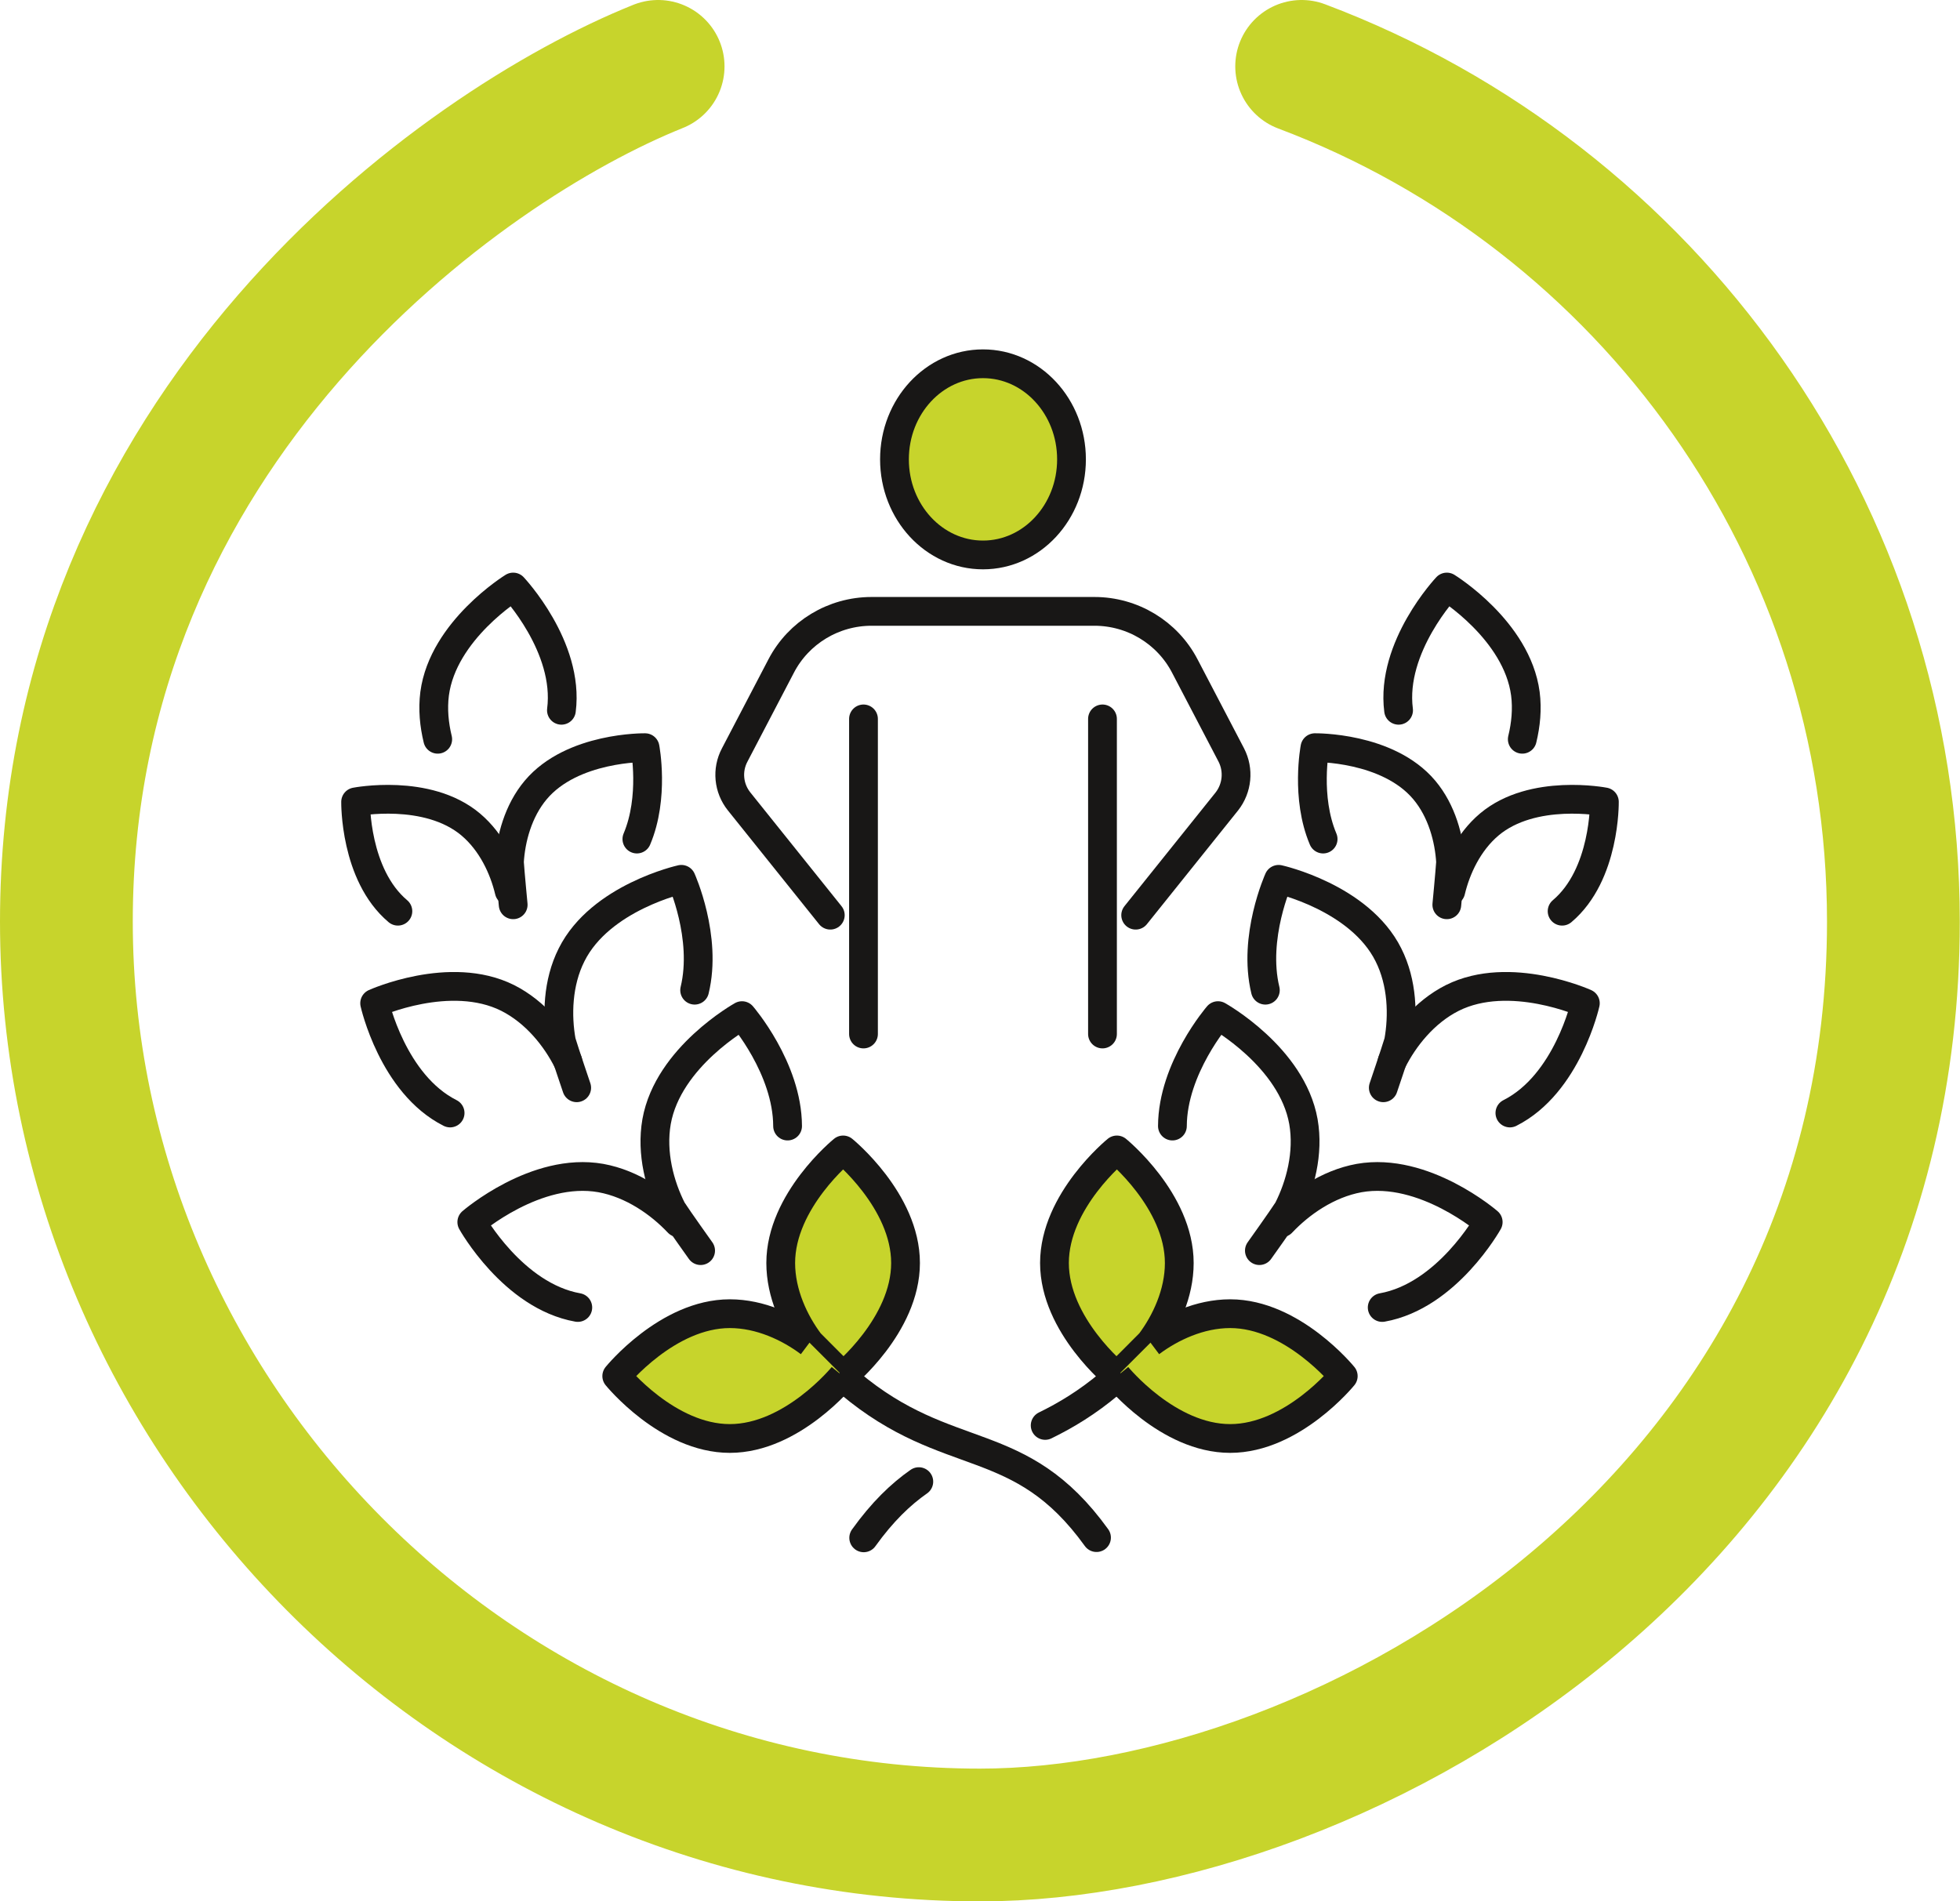
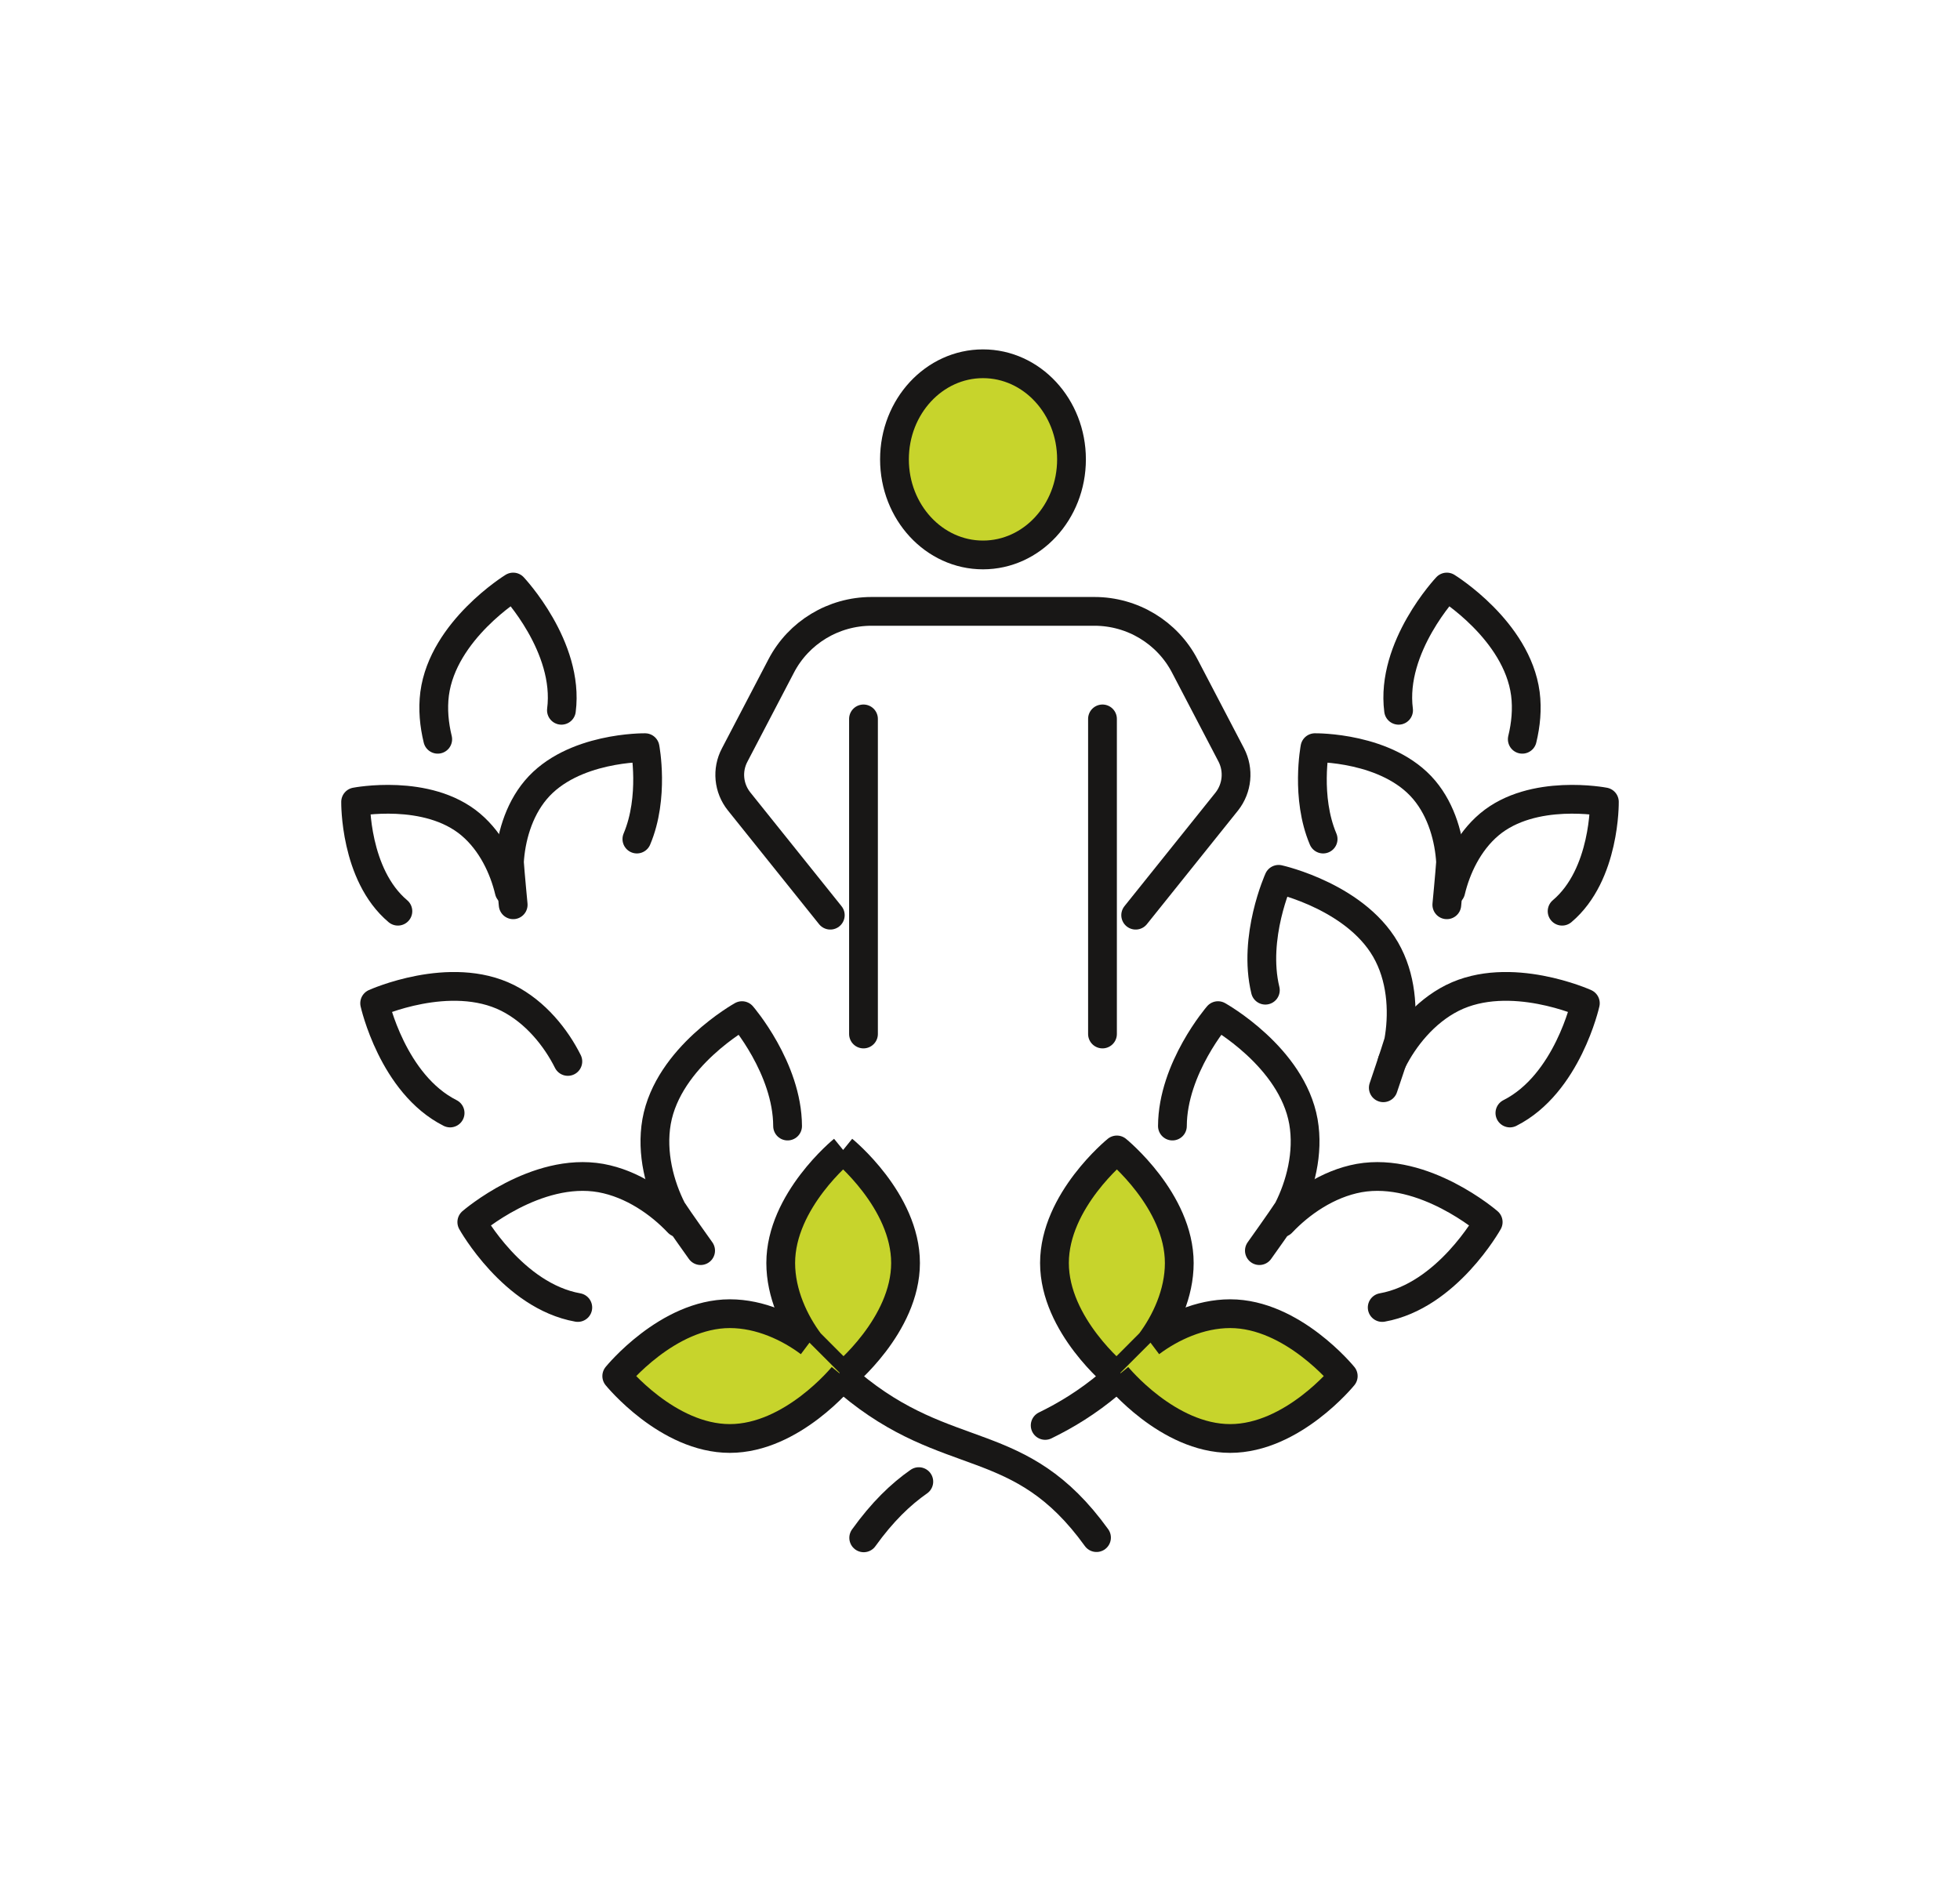
<svg xmlns="http://www.w3.org/2000/svg" id="Ebene_2" data-name="Ebene 2" viewBox="0 0 88.57 85.93">
  <defs>
    <style>
      .cls-1, .cls-2 {
        fill: #c7d42c;
      }

      .cls-1, .cls-2, .cls-3 {
        stroke: #181716;
        stroke-linejoin: round;
        stroke-width: 1.3px;
      }

      .cls-2, .cls-3, .cls-4 {
        stroke-linecap: round;
      }

      .cls-3, .cls-4 {
        fill: none;
      }

      .cls-4 {
        stroke: #c7d42c;
        stroke-width: 6px;
      }
    </style>
  </defs>
  <g id="Ebene_1-2" data-name="Ebene 1">
-     <path class="cls-4" d="M29.74,3C20.82,6.58,3,19.32,3,41.65s18.48,41.28,41.28,41.28c16.51,0,41.28-14.15,41.28-41.28,0-17.68-11.11-32.77-26.74-38.65" />
    <g>
      <g>
        <g>
-           <path class="cls-1" d="M38.1,51.97s2.82,2.29,2.82,5.11-2.82,5.11-2.82,5.11c0,0-1.16-1.15-1.51-1.51-.69-.92-1.31-2.22-1.31-3.6,0-2.82,2.82-5.11,2.82-5.11Z" />
+           <path class="cls-1" d="M38.1,51.97s2.82,2.29,2.82,5.11-2.82,5.11-2.82,5.11c0,0-1.16-1.15-1.51-1.51-.69-.92-1.31-2.22-1.31-3.6,0-2.82,2.82-5.11,2.82-5.11" />
          <path class="cls-1" d="M36.58,60.68c-.92-.69-2.22-1.31-3.6-1.31-2.82,0-5.11,2.82-5.11,2.82,0,0,2.29,2.82,5.11,2.82s5.11-2.82,5.11-2.82" />
        </g>
        <path class="cls-3" d="M31.66,56.52s-1-1.4-1.29-1.85c-.55-1.08-.95-2.55-.7-3.98.52-2.93,3.86-4.79,3.86-4.79,0,0,2.05,2.37,2.06,4.99" />
        <path class="cls-3" d="M30.65,55.26c-.83-.88-2.07-1.76-3.5-2.02-2.93-.52-5.83,1.99-5.83,1.99,0,0,1.86,3.34,4.79,3.86" />
-         <path class="cls-3" d="M26.06,49.16s-.54-1.59-.69-2.09c-.21-1.16-.18-2.65.46-3.92,1.3-2.6,4.96-3.41,4.96-3.41,0,0,1.18,2.61.6,5.01" />
        <path class="cls-3" d="M25.66,47.97c-.53-1.06-1.45-2.23-2.72-2.87-2.6-1.3-6.01.24-6.01.24,0,0,.81,3.65,3.41,4.96" />
        <path class="cls-3" d="M23.19,40.89s-.14-1.47-.17-1.93c.06-1.04.39-2.31,1.19-3.26,1.65-1.96,4.94-1.91,4.94-1.91,0,0,.43,2.24-.37,4.13" />
        <path class="cls-3" d="M23.01,40.27c-.24-1.01-.78-2.2-1.74-3.01-1.96-1.65-5.2-1.02-5.2-1.02,0,0-.05,3.29,1.91,4.94" />
        <path class="cls-3" d="M19.78,33.41c-.16-.66-.23-1.36-.14-2.06.38-2.87,3.55-4.82,3.55-4.82,0,0,2.55,2.7,2.18,5.57" />
        <path class="cls-3" d="M38.4,62.51c4.47,3.76,7.68,2.16,11.15,6.98" />
      </g>
      <g>
        <g>
          <path class="cls-1" d="M50.47,51.97s-2.82,2.29-2.82,5.11,2.82,5.11,2.82,5.11c0,0,1.16-1.15,1.51-1.51.69-.92,1.31-2.22,1.31-3.6,0-2.82-2.82-5.11-2.82-5.11Z" />
          <path class="cls-1" d="M51.99,60.68c.92-.69,2.22-1.31,3.6-1.31,2.82,0,5.11,2.82,5.11,2.82,0,0-2.29,2.82-5.11,2.82s-5.11-2.82-5.11-2.82" />
        </g>
        <path class="cls-3" d="M56.91,56.52s1-1.4,1.29-1.85c.55-1.08.95-2.55.7-3.98-.52-2.93-3.86-4.79-3.86-4.79,0,0-2.05,2.37-2.06,4.99" />
        <path class="cls-3" d="M57.92,55.26c.83-.88,2.07-1.76,3.5-2.02,2.93-.52,5.83,1.99,5.83,1.99,0,0-1.86,3.34-4.79,3.86" />
        <path class="cls-3" d="M62.51,49.16s.54-1.59.69-2.09c.21-1.16.18-2.65-.46-3.92-1.3-2.6-4.96-3.41-4.96-3.41,0,0-1.18,2.61-.6,5.01" />
        <path class="cls-3" d="M62.91,47.97c.53-1.06,1.45-2.23,2.72-2.87,2.6-1.3,6.01.24,6.01.24,0,0-.81,3.65-3.41,4.96" />
        <path class="cls-3" d="M65.38,40.89s.14-1.47.17-1.93c-.06-1.04-.39-2.31-1.19-3.26-1.65-1.96-4.94-1.91-4.94-1.91,0,0-.43,2.24.37,4.13" />
        <path class="cls-3" d="M65.56,40.27c.24-1.01.78-2.2,1.74-3.01,1.96-1.65,5.2-1.02,5.2-1.02,0,0,.05,3.29-1.91,4.94" />
        <path class="cls-3" d="M68.79,33.41c.16-.66.23-1.36.14-2.06-.38-2.87-3.55-4.82-3.55-4.82,0,0-2.55,2.7-2.18,5.57" />
        <path class="cls-3" d="M41.52,66.96c-.83.58-1.65,1.37-2.49,2.54" />
        <path class="cls-3" d="M50.17,62.51c-1.04.88-2.02,1.46-2.94,1.91" />
      </g>
      <g>
        <ellipse class="cls-2" cx="44.42" cy="20.76" rx="4" ry="4.32" />
        <path class="cls-3" d="M37.52,41.36l-4.12-5.14c-.48-.6-.56-1.42-.2-2.1l2.1-4.02c.79-1.52,2.37-2.47,4.08-2.47h10.08c1.71,0,3.29.95,4.08,2.47l2.1,4.02c.35.68.27,1.5-.2,2.1l-4.12,5.14" />
        <g>
          <line class="cls-3" x1="49.82" y1="32.49" x2="49.82" y2="46.73" />
          <line class="cls-3" x1="39.02" y1="46.73" x2="39.02" y2="32.49" />
        </g>
      </g>
    </g>
  </g>
</svg>